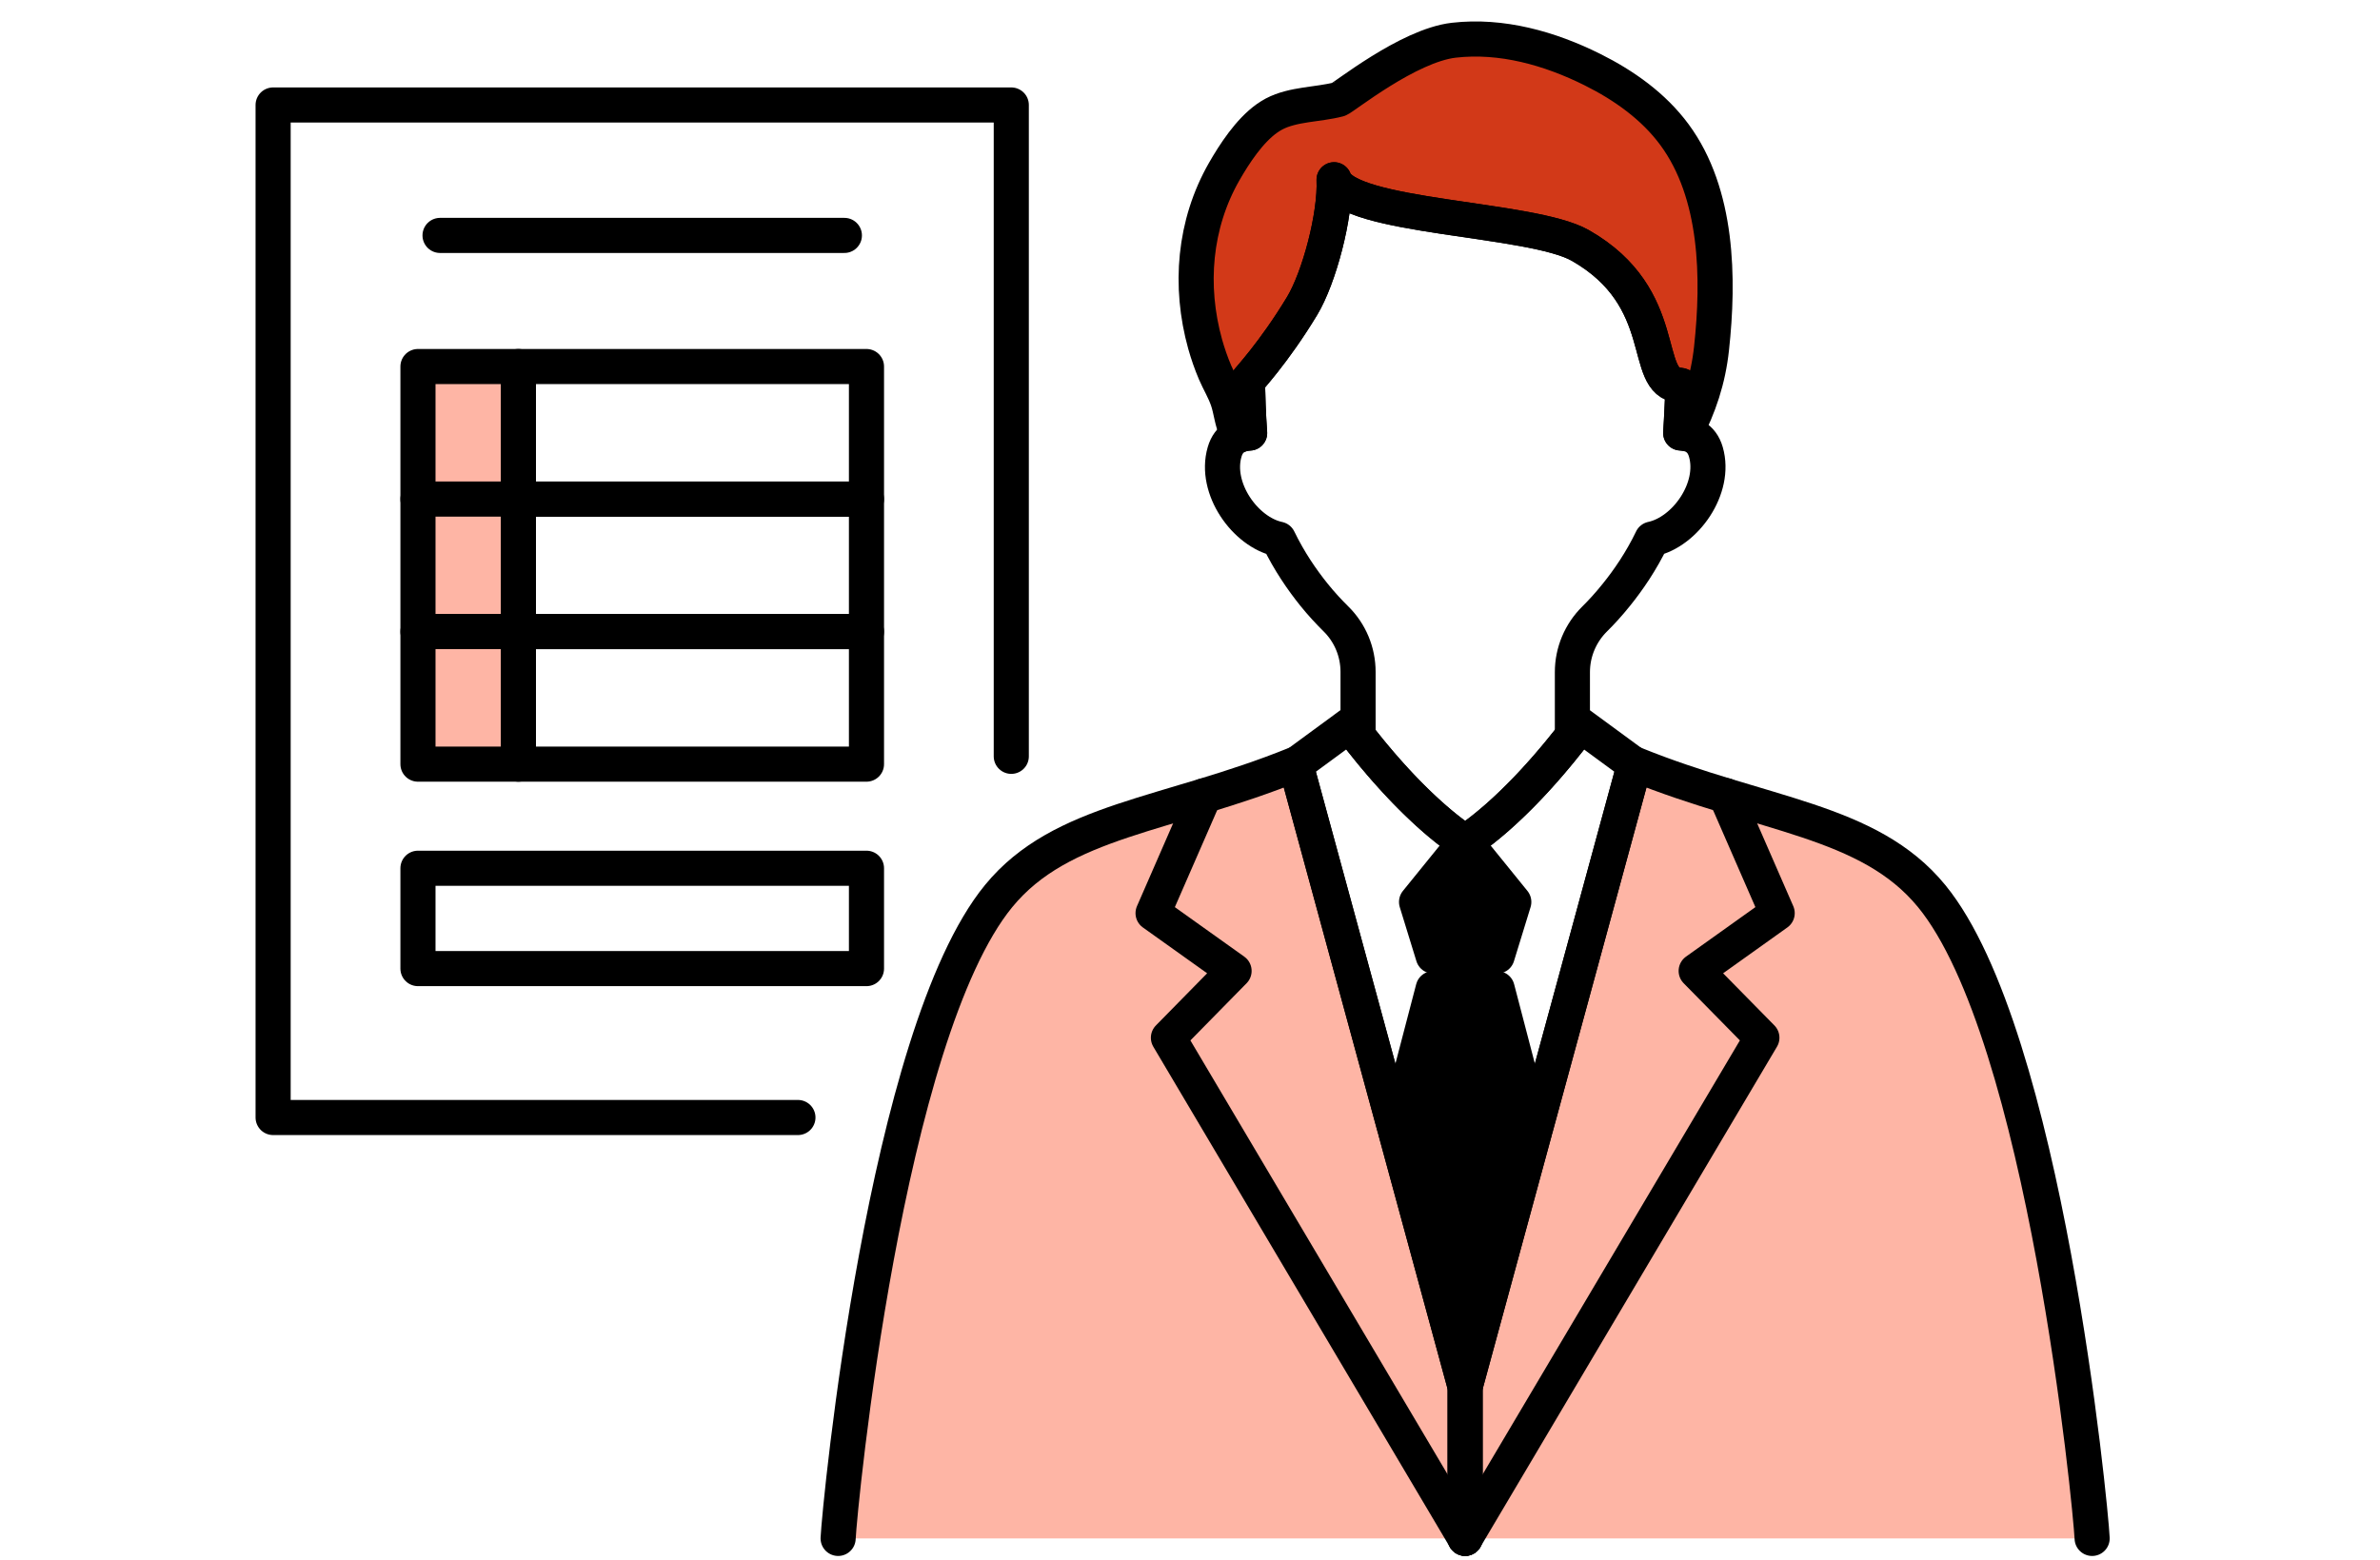
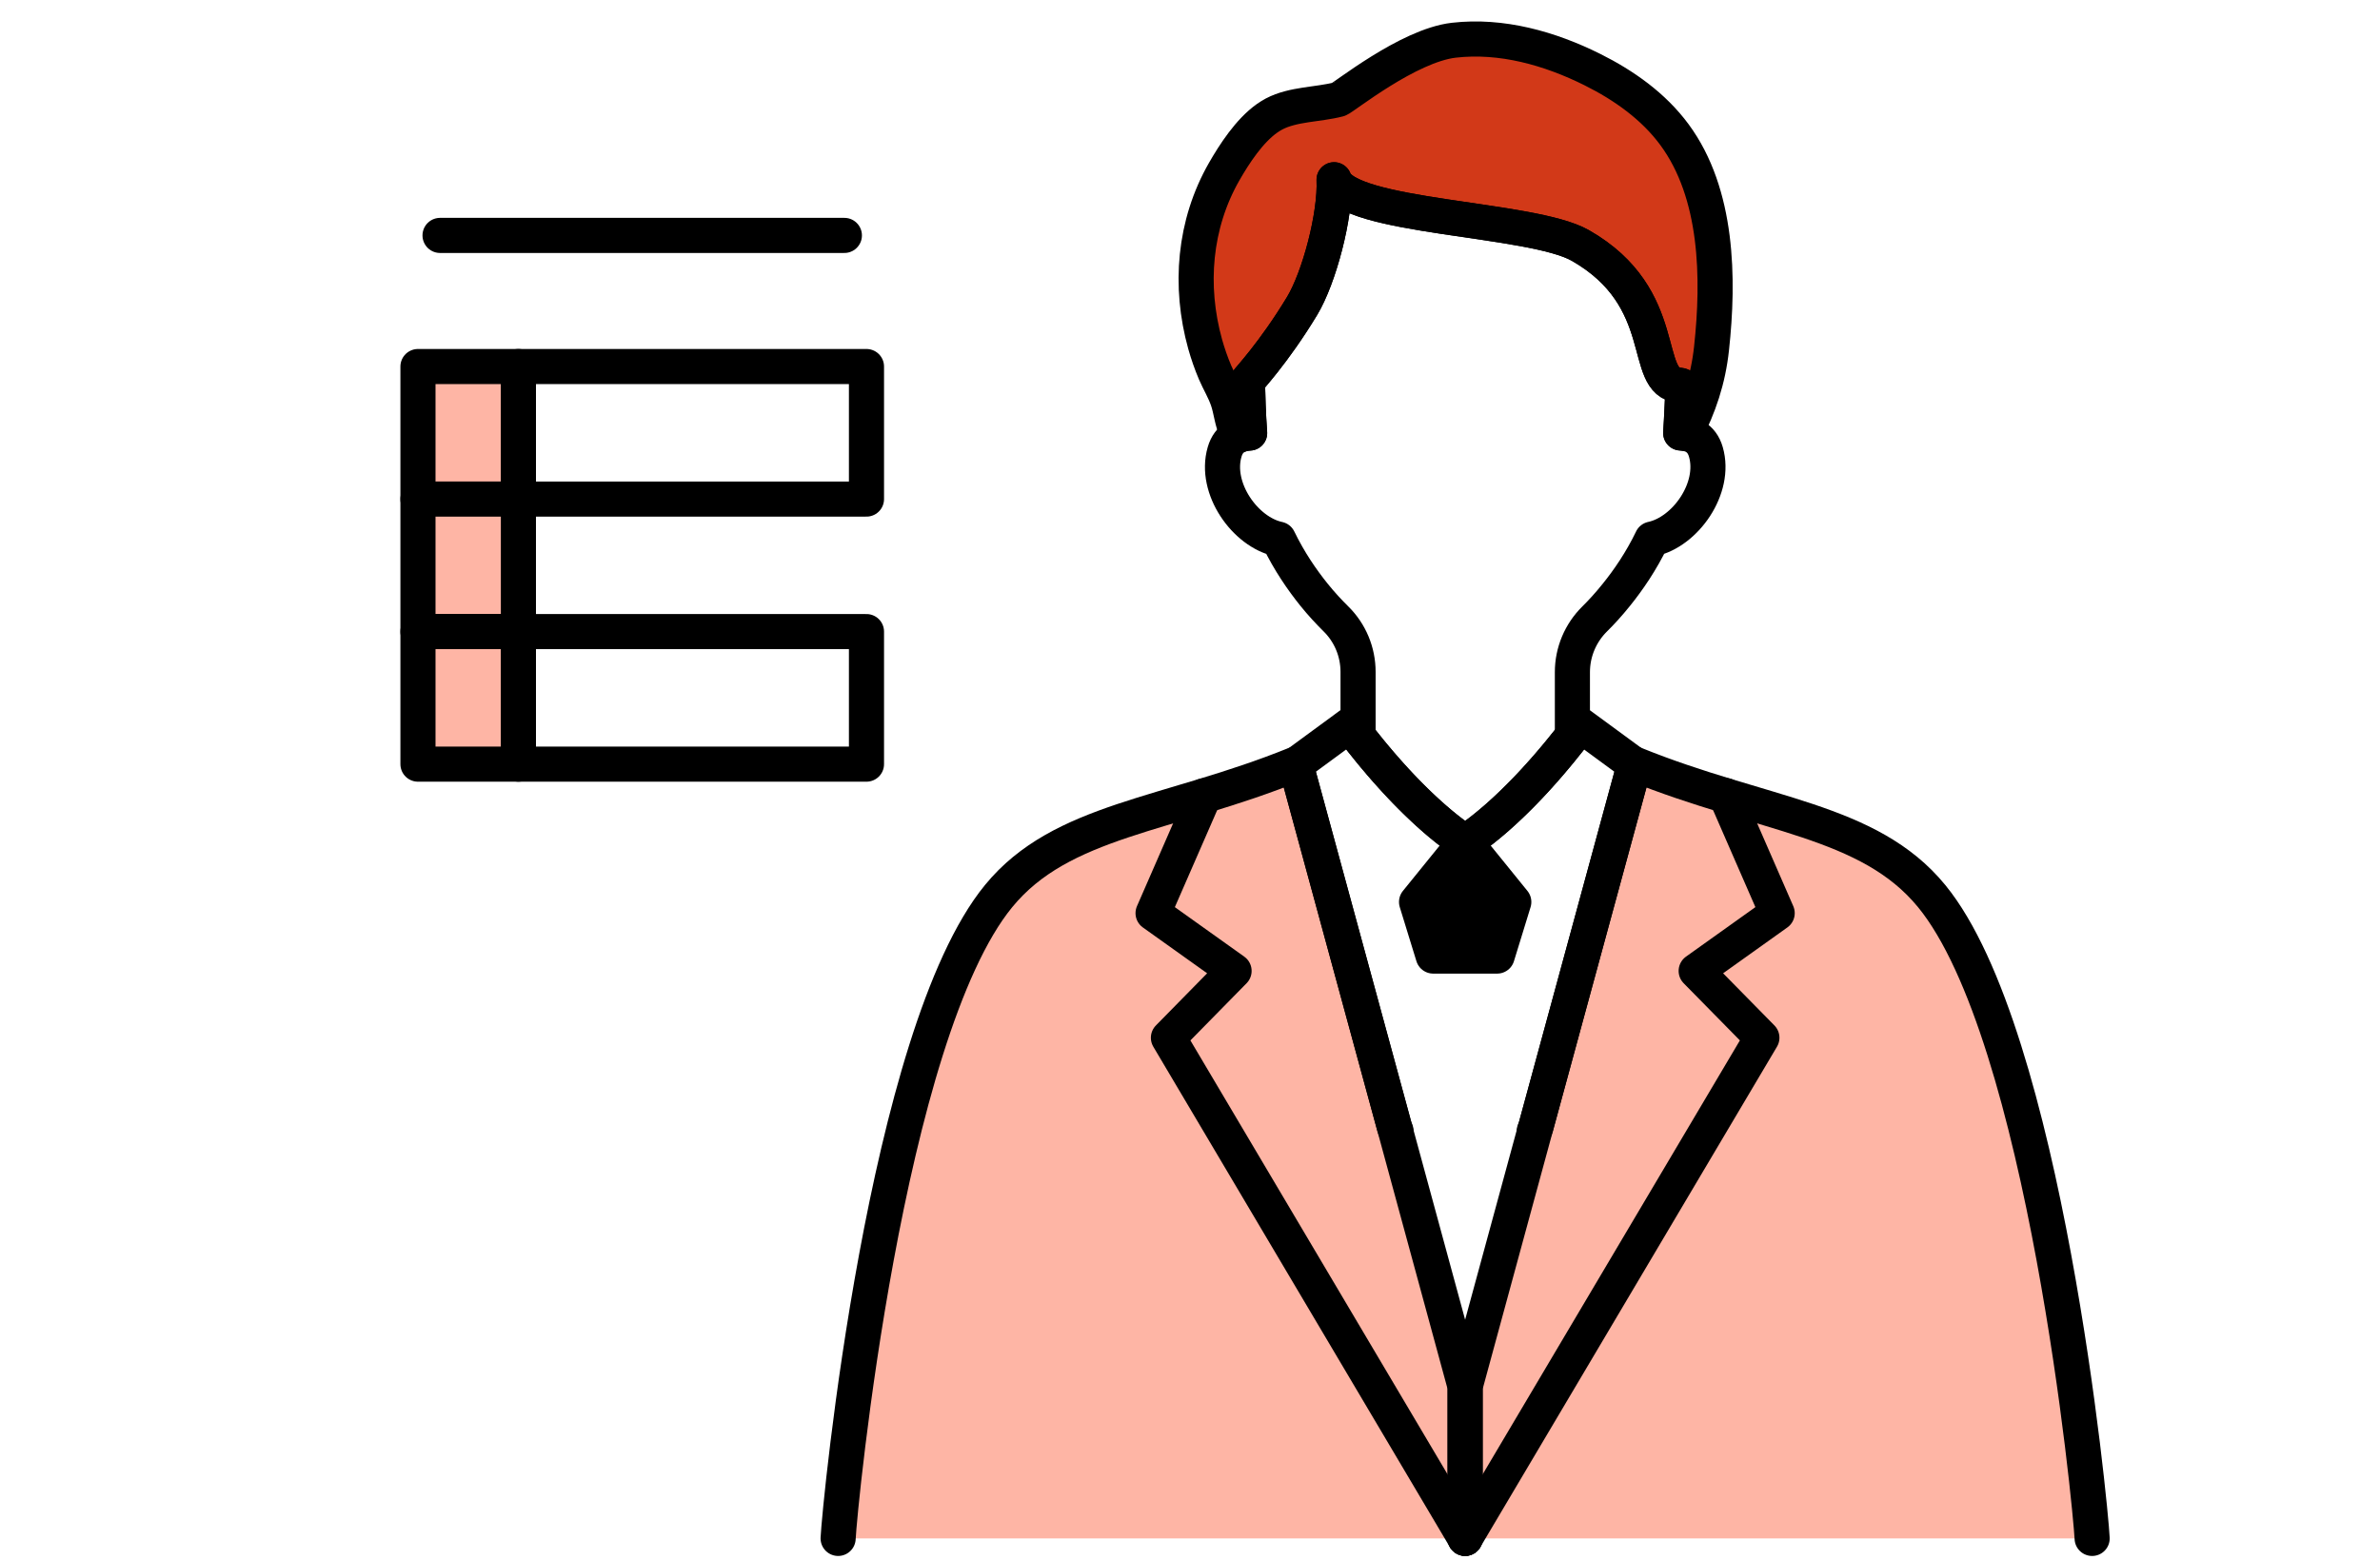
<svg xmlns="http://www.w3.org/2000/svg" width="122" height="80" viewBox="0 0 122 80" fill="none">
  <path d="M107.243 78.876C107.17 77.253 104.822 53.032 99.017 45.944C95.796 42.008 90.351 41.835 83.792 39.176L83.782 39.206L78.724 57.781L78.657 58.031L75.103 71.091L71.549 58.031L71.482 57.781L66.424 39.206L66.414 39.176C59.855 41.835 54.41 42.005 51.189 45.944C45.384 53.032 43.036 77.253 42.963 78.876H107.243Z" fill="#FEB5A5" />
-   <path d="M40.902 57.296H14V5.383H51.839V38.778" stroke="black" stroke-width="1.8" stroke-linecap="round" stroke-linejoin="round" />
  <path d="M26.574 18.793H21.425V25.588H26.574V18.793Z" fill="#FEB5A5" stroke="black" stroke-width="1.8" stroke-linecap="round" stroke-linejoin="round" />
  <path d="M44.416 18.793H26.574V25.588H44.416V18.793Z" stroke="black" stroke-width="1.8" stroke-linecap="round" stroke-linejoin="round" />
  <path d="M26.574 25.59H21.425V32.385H26.574V25.59Z" fill="#FEB5A5" stroke="black" stroke-width="1.8" stroke-linecap="round" stroke-linejoin="round" />
-   <path d="M44.416 25.59H26.574V32.385H44.416V25.59Z" stroke="black" stroke-width="1.8" stroke-linecap="round" stroke-linejoin="round" />
-   <path d="M26.574 32.383H21.425V39.178H26.574V32.383Z" fill="#FEB5A5" stroke="black" stroke-width="1.8" stroke-linecap="round" stroke-linejoin="round" />
+   <path d="M26.574 32.383H21.425V39.178H26.574Z" fill="#FEB5A5" stroke="black" stroke-width="1.8" stroke-linecap="round" stroke-linejoin="round" />
  <path d="M44.416 32.383H26.574V39.178H44.416V32.383Z" stroke="black" stroke-width="1.8" stroke-linecap="round" stroke-linejoin="round" />
-   <path d="M44.416 44.516H21.425V49.661H44.416V44.516Z" stroke="black" stroke-width="1.8" stroke-linecap="round" stroke-linejoin="round" />
  <path d="M22.557 12.07H43.283" stroke="black" stroke-width="1.8" stroke-linecap="round" stroke-linejoin="round" />
  <path d="M87.734 17.861C87.561 19.468 87.094 20.847 86.377 22.227C86.304 22.214 86.23 22.204 86.16 22.2H86.154C86.207 21.414 86.237 20.511 86.267 19.961C86.267 19.918 86.267 19.874 86.247 19.838V19.831C86.217 19.784 86.16 19.758 86.104 19.754C84.103 19.641 85.743 15.279 81.002 12.583C78.495 11.157 69.092 11.183 68.385 9.217C68.468 11.03 67.624 14.232 66.744 15.692C65.284 18.108 63.943 19.508 63.943 19.548C63.957 20.224 63.99 21.297 64.057 22.204C63.877 22.214 63.68 22.247 63.496 22.324C63.456 22.25 63.42 22.177 63.383 22.1C63.14 21.587 63.113 21.034 62.93 20.504C62.763 20.018 62.493 19.574 62.289 19.105C62.086 18.628 61.916 18.138 61.776 17.642C60.949 14.669 61.209 11.496 62.753 8.797C63.273 7.891 64.037 6.714 64.947 6.068C65.067 5.985 65.184 5.911 65.307 5.845C66.287 5.328 67.561 5.371 68.618 5.095C68.845 5.035 72.169 2.332 74.527 2.062C76.964 1.782 79.438 2.475 81.635 3.572C83.249 4.378 84.763 5.451 85.834 6.904C88.064 9.93 88.124 14.276 87.734 17.861Z" fill="#D23918" stroke="black" stroke-width="1.8" stroke-linecap="round" stroke-linejoin="round" />
  <path d="M84.676 27.643C84.126 28.783 83.466 29.74 82.862 30.489C82.462 30.989 82.076 31.406 81.742 31.736C81.015 32.456 80.602 33.435 80.602 34.462V37.738C77.434 41.82 75.107 43.176 75.107 43.176C75.107 43.176 72.783 41.82 69.615 37.738V34.448C69.615 33.422 69.205 32.442 68.475 31.726C68.128 31.383 67.738 30.966 67.354 30.489C66.751 29.74 66.087 28.78 65.537 27.643C63.83 27.284 62.233 25.038 62.773 23.175C62.993 22.408 63.57 22.235 64.057 22.201C63.99 21.295 63.957 20.225 63.943 19.546C63.943 19.506 65.284 18.106 66.744 15.69C67.624 14.234 68.471 11.031 68.385 9.215C69.095 11.184 78.498 11.154 81.002 12.581C85.743 15.277 84.103 19.639 86.103 19.752C86.16 19.752 86.217 19.782 86.247 19.829C86.247 19.829 86.247 19.829 86.247 19.835C86.27 19.872 86.267 19.919 86.267 19.959C86.24 20.509 86.207 21.412 86.154 22.198H86.16C86.647 22.228 87.224 22.405 87.444 23.171C87.984 25.034 86.387 27.277 84.676 27.64V27.643Z" stroke="black" stroke-width="1.8" stroke-linecap="round" stroke-linejoin="round" />
  <path d="M71.558 57.981L71.478 57.784L66.42 39.209L69.184 37.18C72.569 41.695 75.103 43.175 75.103 43.175V43.181L75.096 43.175" stroke="black" stroke-width="1.8" stroke-linecap="round" stroke-linejoin="round" />
  <path d="M78.648 57.981L78.728 57.784L83.786 39.209L81.022 37.18C77.638 41.695 75.103 43.175 75.103 43.175V43.181L75.11 43.175" stroke="black" stroke-width="1.8" stroke-linecap="round" stroke-linejoin="round" />
  <path d="M42.963 78.876C43.036 77.253 45.384 53.032 51.189 45.944C54.41 42.008 59.855 41.835 66.414 39.176L66.424 39.206L71.482 57.781L71.549 58.031L75.103 71.091V78.872" stroke="black" stroke-width="1.8" stroke-linecap="round" stroke-linejoin="round" />
  <path d="M61.735 40.797L59.107 46.819L63.259 49.781L59.894 53.207L75.102 78.874" stroke="black" stroke-width="1.8" stroke-linecap="round" stroke-linejoin="round" />
  <path d="M107.244 78.876C107.17 77.253 104.823 53.032 99.018 45.944C95.797 42.008 90.352 41.835 83.793 39.176L83.783 39.206L78.725 57.781L78.658 58.031L75.103 71.091V78.872" stroke="black" stroke-width="1.8" stroke-linecap="round" stroke-linejoin="round" />
  <path d="M88.471 40.793L91.099 46.818L86.947 49.781L90.315 53.206L75.103 78.873" stroke="black" stroke-width="1.8" stroke-linecap="round" stroke-linejoin="round" />
  <path d="M77.598 46.245L76.745 49.018H73.467L72.613 46.245L75.101 43.176L75.104 43.182L75.111 43.176L77.598 46.245Z" fill="black" stroke="black" stroke-width="1.8" stroke-linecap="round" stroke-linejoin="round" />
-   <path d="M78.658 58.036L75.103 71.096L71.549 58.036L71.559 57.982L73.466 50.688H76.744L78.648 57.982L78.658 58.036Z" fill="black" stroke="black" stroke-width="1.8" stroke-linecap="round" stroke-linejoin="round" />
</svg>